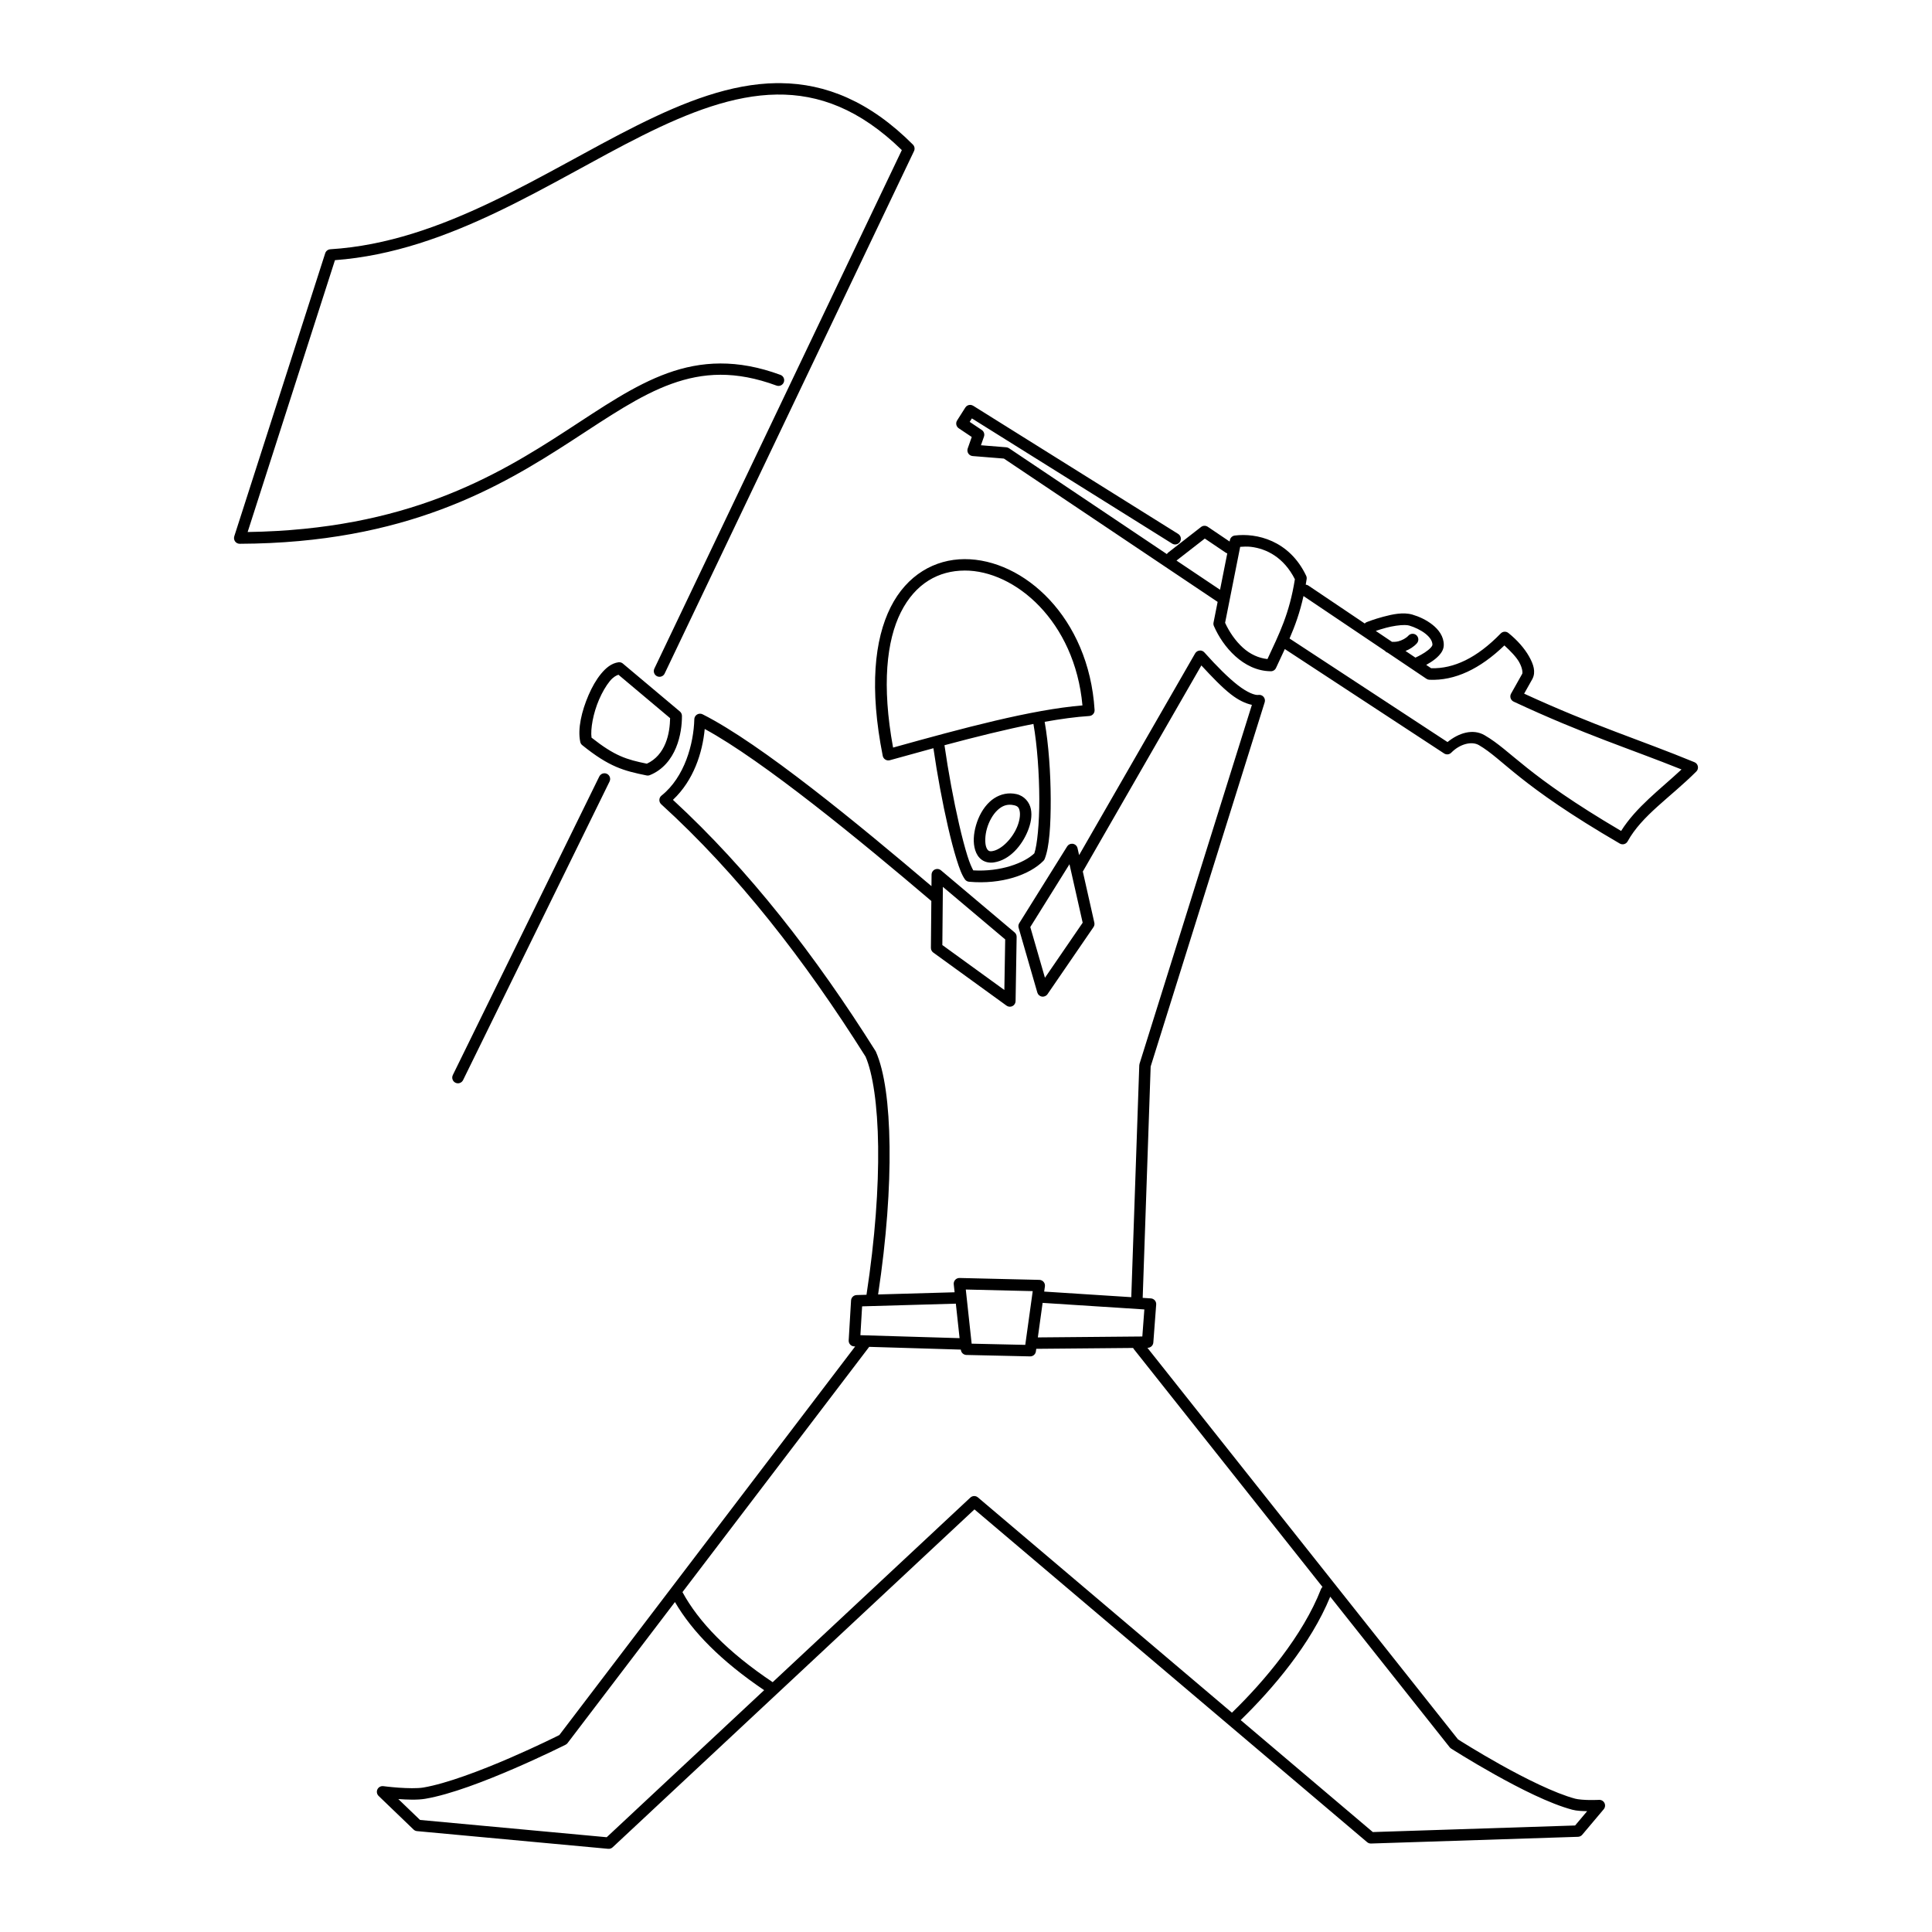
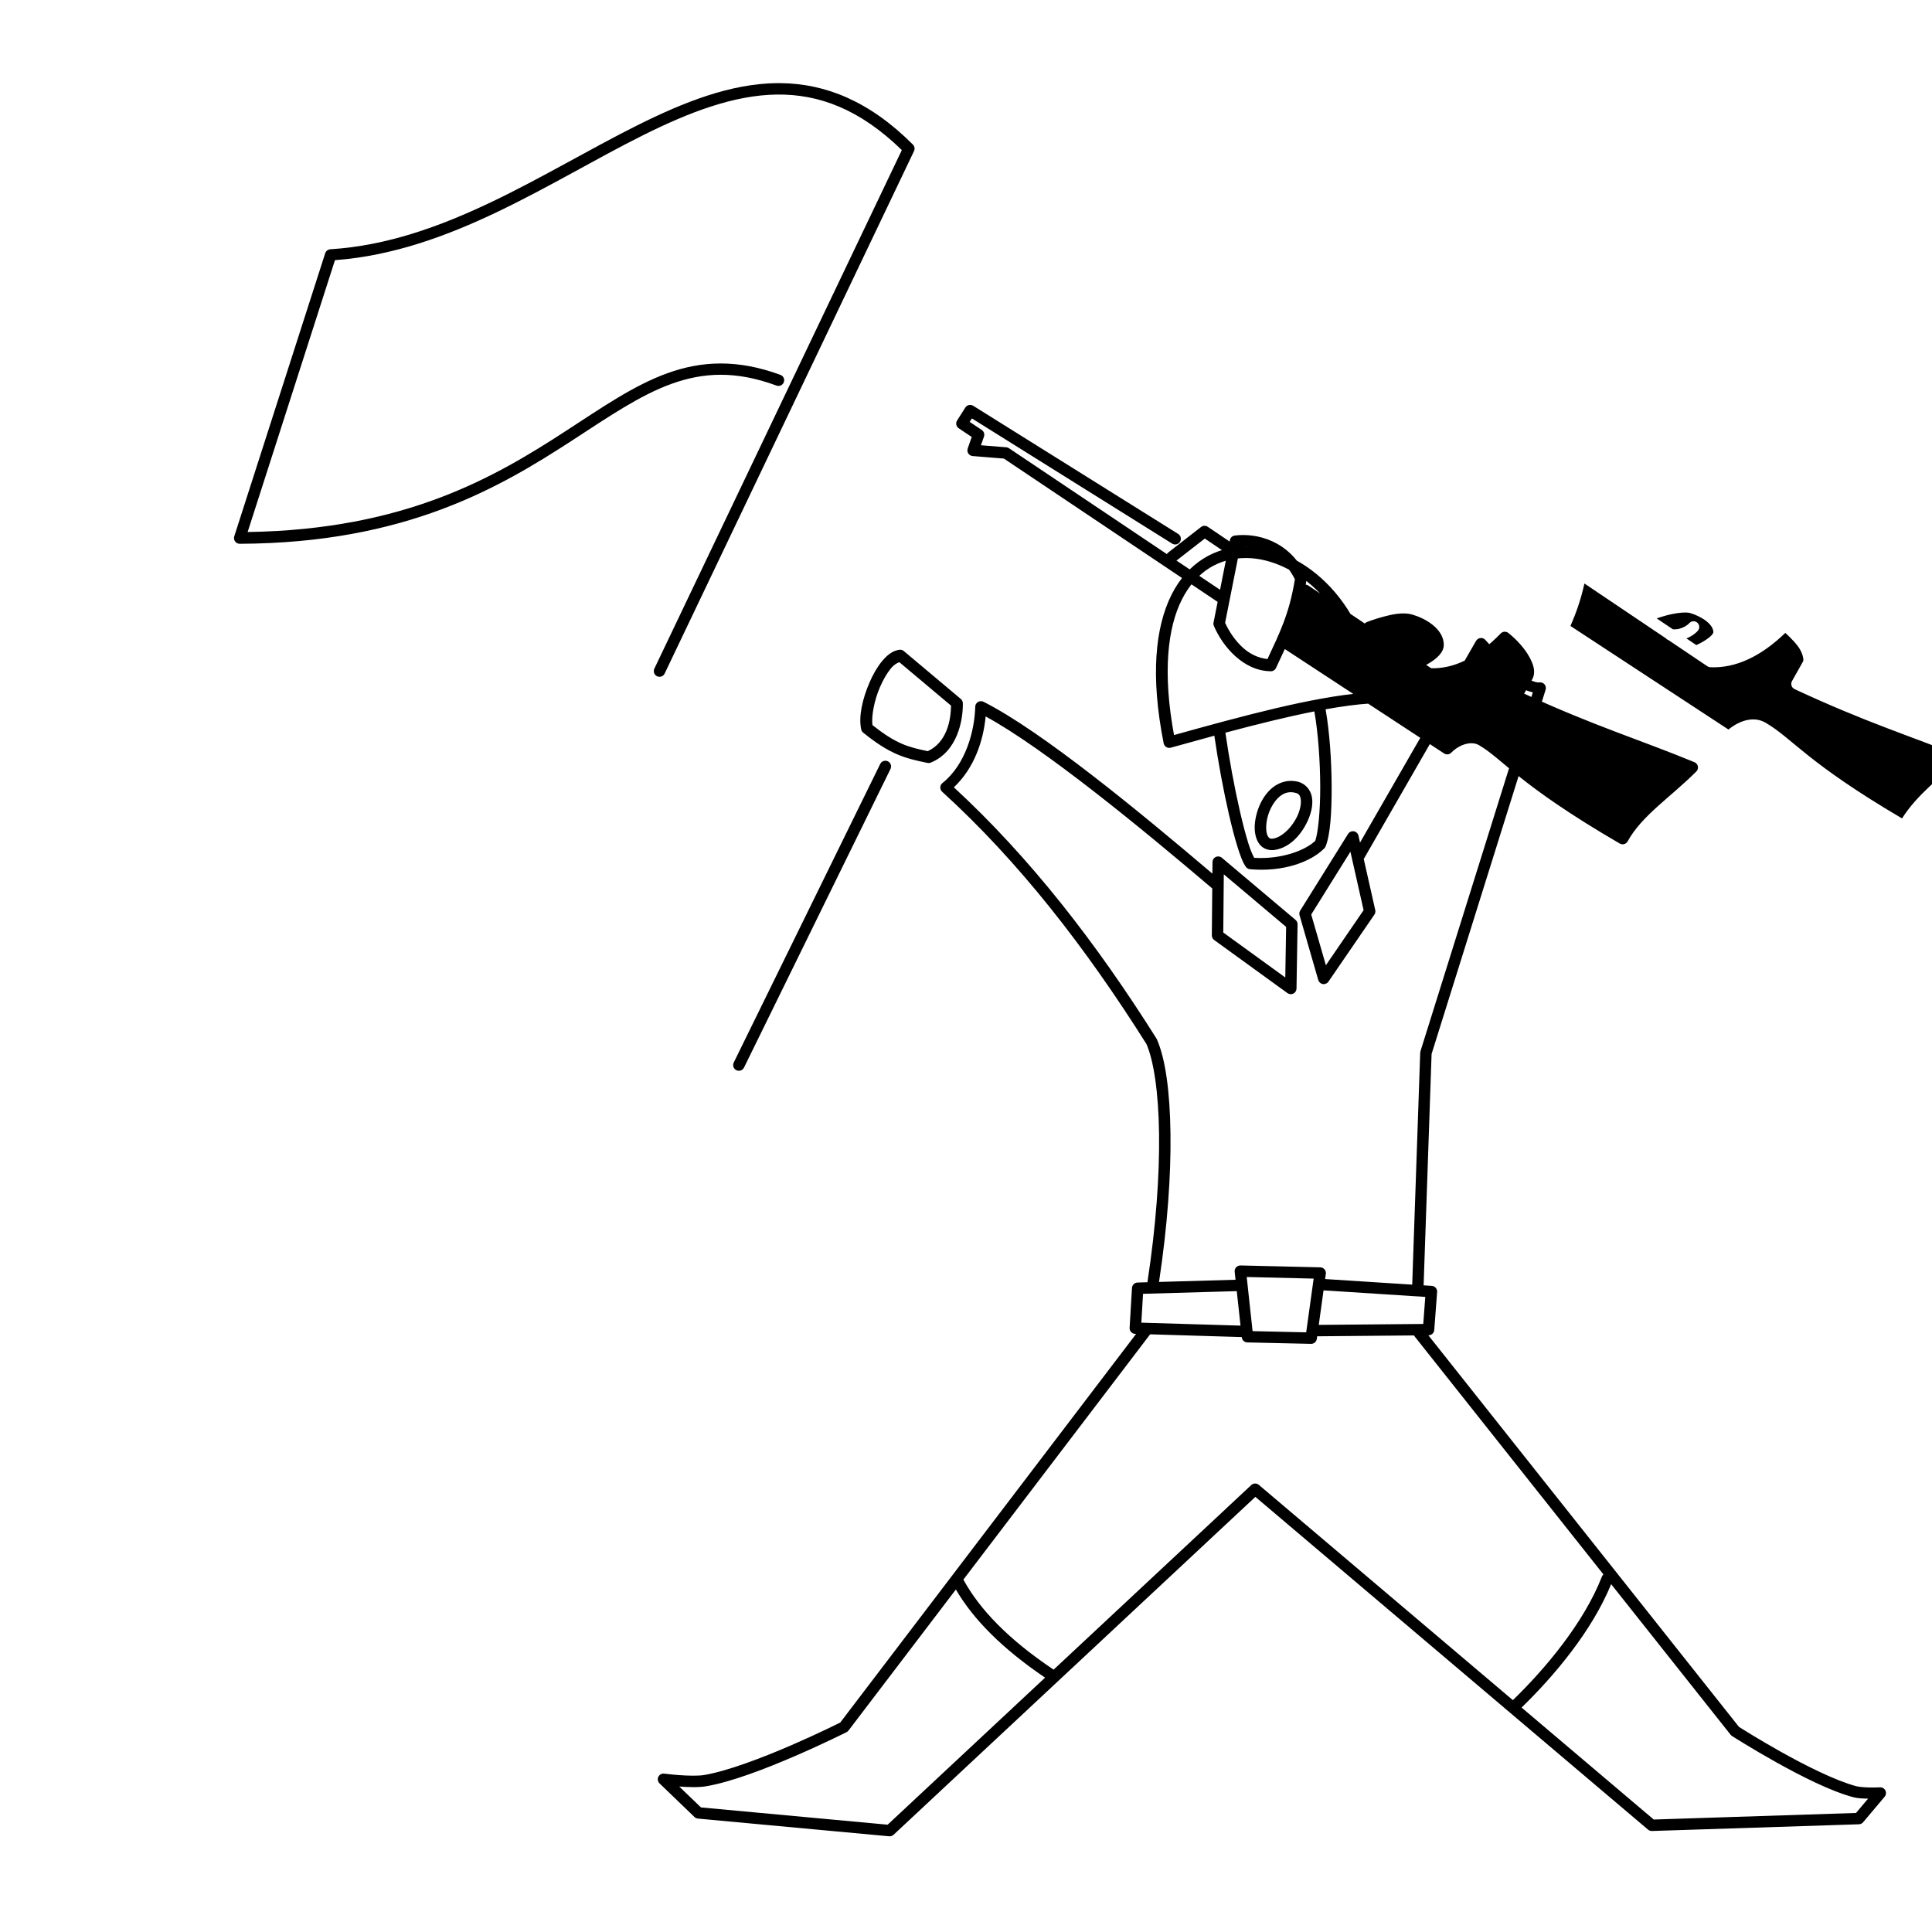
<svg xmlns="http://www.w3.org/2000/svg" fill="#000000" width="800px" height="800px" version="1.1" viewBox="144 144 512 512">
-   <path d="m350.95 166.03c-0.379-0.004-0.762-0.004-1.141 0-12.172 0.164-24.352 4.91-36.867 11.156-25.027 12.496-51.512 31.027-81.41 32.871v0.004c-0.621 0.039-1.156 0.453-1.348 1.047l-24.102 75.023h0.004c-0.148 0.465-0.066 0.969 0.219 1.359 0.285 0.391 0.742 0.621 1.227 0.617 44.031-0.172 68.992-14.961 88.219-27.461 9.613-6.25 17.801-11.891 26.188-14.918 8.387-3.027 16.957-3.555 27.84 0.453 0.379 0.141 0.793 0.121 1.156-0.047 0.367-0.168 0.648-0.473 0.785-0.848 0.141-0.379 0.125-0.793-0.043-1.156-0.168-0.367-0.477-0.648-0.852-0.785-11.461-4.223-20.996-3.676-29.914-0.457-8.918 3.219-17.242 9.004-26.812 15.227-18.812 12.23-42.5 26.234-84.473 26.875l23.141-72.043c30.574-2.277 57.094-20.852 81.523-33.051 12.355-6.168 24.148-10.688 35.559-10.84 11.145-0.148 22 3.863 33.145 14.719l-65.586 137.42c-0.172 0.359-0.191 0.777-0.059 1.156 0.133 0.375 0.41 0.688 0.773 0.859 0.363 0.172 0.777 0.195 1.156 0.059 0.379-0.133 0.688-0.41 0.859-0.773l66.086-138.46c0.273-0.578 0.156-1.266-0.293-1.719-11.5-11.531-23.195-16.152-34.98-16.281zm50.133 85.27c-0.512 0.004-0.988 0.266-1.262 0.699l-2.18 3.43c-0.438 0.691-0.246 1.609 0.434 2.066l3.449 2.312-1.07 3.043 0.004-0.004c-0.156 0.445-0.098 0.934 0.156 1.328 0.254 0.391 0.68 0.645 1.148 0.684l8.285 0.668 56.641 37.98-1.09 5.492v-0.004c-0.062 0.301-0.027 0.613 0.094 0.895 1.215 2.801 3.141 5.719 5.68 8.008 2.539 2.289 5.746 3.965 9.402 3.988l-0.004 0.004c0.598 0.004 1.141-0.34 1.391-0.883 0.793-1.73 1.57-3.367 2.328-5.004l42.215 27.668h-0.004c0.605 0.395 1.402 0.309 1.906-0.207 2.266-2.312 5.41-3.113 7.32-2 6.5 3.793 10.355 10.383 37.332 26.086v-0.004c0.352 0.207 0.77 0.258 1.16 0.152 0.395-0.109 0.727-0.371 0.922-0.727 3.777-6.867 11.289-11.613 18.199-18.512h0.004c0.355-0.355 0.512-0.867 0.414-1.363-0.098-0.5-0.438-0.914-0.906-1.105-14.402-5.938-26.508-9.59-45.137-18.164l2.176-3.875h-0.004c0.012-0.016 0.02-0.031 0.027-0.047 0.949-1.84 0.27-3.871-0.895-5.938s-3.031-4.25-5.477-6.219c-0.609-0.488-1.488-0.438-2.035 0.125-6.332 6.512-12.422 9.367-18.43 9.219l-1.316-0.887c0.395-0.219 0.816-0.465 1.254-0.75 0.742-0.484 1.504-1.055 2.148-1.762 0.645-0.707 1.242-1.598 1.254-2.762 0.023-2.273-1.371-4.086-3-5.375-1.629-1.289-3.582-2.176-5.32-2.68-1.219-0.355-2.543-0.375-3.859-0.227-1.32 0.148-2.637 0.469-3.844 0.789-2.422 0.641-4.367 1.414-4.367 1.414v-0.004c-0.211 0.082-0.402 0.215-0.559 0.387l-14.918-10.043c-0.215-0.145-0.461-0.23-0.715-0.254 0.082-0.488 0.168-0.977 0.242-1.484 0.043-0.297 0-0.602-0.129-0.871-4.469-9.418-13.18-11.383-18.914-10.66h-0.004c-0.645 0.082-1.164 0.566-1.293 1.207l-0.074 0.383-5.797-3.914c-0.277-0.188-0.609-0.277-0.945-0.258-0.301 0.02-0.59 0.133-0.828 0.316l-8.68 6.754h-0.004c-0.148 0.121-0.277 0.266-0.375 0.43l-41.832-28.051c-0.215-0.145-0.461-0.23-0.719-0.254l-6.723-0.539 0.809-2.293h-0.004c0.227-0.652-0.012-1.371-0.586-1.758l-3.199-2.144 0.582-0.918 53.066 33.176c0.34 0.215 0.75 0.285 1.141 0.195 0.391-0.09 0.73-0.332 0.945-0.672 0.211-0.34 0.281-0.75 0.191-1.141-0.09-0.391-0.332-0.73-0.672-0.945l-54.34-33.973c-0.246-0.148-0.527-0.227-0.812-0.227zm62.203 35.422 5.523 3.727c0.133 0.09 0.277 0.156 0.43 0.199l-1.914 9.645-11.543-7.738zm10.773 2.133c0.473-0.008 0.957 0.004 1.469 0.066 4.094 0.496 8.691 2.773 11.629 8.586-1.461 9.195-4.16 14.465-7.266 21.152-2.379-0.262-4.602-1.293-6.5-3.008-2.043-1.84-3.664-4.281-4.727-6.602l3.996-20.129c0.461-0.027 0.922-0.059 1.395-0.07zm-74.449 3.32c-7.848 0.027-15.27 4.152-19.582 12.734-4.312 8.582-5.648 21.484-2.094 39.395 0.082 0.41 0.332 0.773 0.691 0.992 0.355 0.219 0.793 0.281 1.195 0.168 3.875-1.082 7.727-2.144 11.543-3.18 1.012 6.981 2.41 14.523 3.863 20.832 0.758 3.289 1.527 6.238 2.269 8.613 0.742 2.375 1.379 4.117 2.215 5.305 0.254 0.363 0.656 0.598 1.102 0.637 8.605 0.777 16.066-1.824 19.723-5.562 0.137-0.145 0.246-0.312 0.32-0.496 1.258-3.152 1.613-9.016 1.594-15.871-0.023-6.859-0.551-14.496-1.598-20.418-0.004-0.012-0.004-0.023-0.008-0.035 4.293-0.77 8.277-1.312 11.82-1.539 0.836-0.055 1.465-0.77 1.414-1.602-1.527-24.512-18.781-40.027-34.473-39.973zm0.008 3.023c13.367-0.047 29.219 13.438 31.242 35.742-13.516 1.125-31.664 6.016-50.184 11.176-3.047-16.586-1.695-28.391 2.051-35.848 3.875-7.715 10.059-11.043 16.887-11.066zm89.828 6.762 21.574 14.52h-0.004c0.152 0.188 0.348 0.332 0.57 0.43 0.051 0.023 0.102 0.035 0.152 0.055l10.285 6.922h-0.004c0.23 0.156 0.5 0.242 0.777 0.258 6.75 0.297 13.418-2.867 19.883-9.098 1.629 1.488 3.141 3.055 3.906 4.41 0.93 1.645 0.93 2.898 0.844 3.062l-2.984 5.312v-0.004c-0.203 0.367-0.246 0.805-0.117 1.203s0.418 0.73 0.797 0.906c18.766 8.762 30.805 12.473 44.496 17.977-5.781 5.383-12.004 9.949-16.008 16.297-25.457-14.973-28.98-21.168-36.164-25.359-3.137-1.832-6.914-0.59-9.84 1.805l-41.867-27.445c1.445-3.336 2.731-6.863 3.699-11.254zm26.887 7.684c0.453 0.008 0.84 0.051 1.129 0.137 1.395 0.406 3.074 1.188 4.289 2.148 1.215 0.961 1.871 1.984 1.859 2.977 0 0.039-0.09 0.344-0.465 0.75-0.375 0.41-0.965 0.875-1.578 1.273-1.219 0.797-2.457 1.34-2.469 1.348l-2.625-1.766c1.066-0.422 2.137-1.062 3.012-2.019l-0.004-0.004c0.27-0.297 0.41-0.688 0.391-1.09-0.02-0.398-0.195-0.773-0.492-1.047-0.285-0.258-0.656-0.398-1.043-0.391-0.414 0.004-0.809 0.184-1.09 0.488-0.645 0.707-1.688 1.242-2.664 1.504-0.691 0.184-1.402 0.148-1.688 0.148l-4.305-2.898c0.723-0.25 1.695-0.562 2.777-0.848 1.668-0.441 3.606-0.738 4.961-0.715zm-54.309 6.754h-0.004c-0.535 0.004-1.031 0.293-1.297 0.758l-30.75 53.457-0.414-1.832v-0.004c-0.152-0.672-0.742-1.16-1.434-1.176-0.535-0.016-1.035 0.254-1.32 0.711l-12.691 20.336c-0.227 0.363-0.289 0.805-0.168 1.219l4.957 17.168c0.16 0.559 0.633 0.977 1.211 1.07 0.574 0.09 1.152-0.156 1.484-0.637l12.184-17.77c0.238-0.348 0.32-0.777 0.227-1.188l-3.055-13.559v0.004c0.035-0.047 0.066-0.098 0.094-0.148l31.324-54.461c2.785 3.012 5.481 5.828 7.824 7.648 1.98 1.539 3.789 2.406 5.57 2.801l-29.785 95.137h0.004c-0.039 0.129-0.062 0.262-0.066 0.398l-2.121 61.434-23.078-1.484 0.191-1.379v-0.004c0.059-0.426-0.066-0.855-0.348-1.184-0.277-0.328-0.684-0.523-1.113-0.535l-21.156-0.5h-0.004c-0.434-0.012-0.852 0.168-1.148 0.488-0.293 0.32-0.438 0.754-0.391 1.184l0.23 2.117-20.277 0.578c2.25-14.875 3.176-28.297 3.035-39.246-0.141-11.312-1.352-19.93-3.606-25.055h0.004c-0.031-0.066-0.066-0.133-0.105-0.195-15.957-25.352-33.559-48.027-53.699-66.582 5.481-5.144 7.836-12.492 8.422-18.781 15.469 8.395 41.414 29.719 60.055 45.586l-0.113 12.426c-0.004 0.488 0.23 0.953 0.625 1.238l19.418 14.07c0.457 0.332 1.059 0.379 1.562 0.129 0.504-0.25 0.828-0.762 0.836-1.328l0.281-17.027v0.004c0.008-0.457-0.188-0.891-0.539-1.184l-19.52-16.461h0.004c-0.297-0.246-0.672-0.375-1.059-0.352-0.797 0.039-1.422 0.695-1.43 1.492l-0.027 3.062c-19.219-16.324-45.156-37.73-60.656-45.543-0.215-0.109-0.449-0.164-0.688-0.16-0.816 0.004-1.484 0.656-1.504 1.473-0.172 6.477-2.543 15.324-8.695 20.23-0.348 0.277-0.555 0.691-0.566 1.133-0.016 0.441 0.164 0.867 0.492 1.164 20.293 18.461 38.031 41.289 54.152 66.883 1.887 4.32 3.195 12.742 3.332 23.812 0.137 10.879-0.797 24.352-3.086 39.297l-2.625 0.074v0.004c-0.781 0.023-1.418 0.641-1.465 1.422l-0.629 10.582c-0.023 0.406 0.117 0.805 0.395 1.109 0.273 0.301 0.66 0.477 1.066 0.488l0.262 0.008-78.406 102.99c-0.254 0.129-5.789 2.914-13.156 6.098-7.531 3.254-16.715 6.766-22.898 7.812-1.52 0.258-4.262 0.199-6.523 0.035-2.258-0.164-4.074-0.402-4.074-0.402l0.004 0.004c-0.648-0.086-1.273 0.254-1.559 0.844-0.281 0.59-0.152 1.293 0.316 1.742l9.262 8.91c0.246 0.238 0.566 0.383 0.91 0.414l50.668 4.691c0.43 0.039 0.855-0.105 1.172-0.398l95.887-89.551 104.07 88.191v-0.004c0.285 0.242 0.648 0.371 1.023 0.359l54.863-1.781h0.004c0.426-0.016 0.828-0.211 1.102-0.535l5.703-6.769c0.387-0.461 0.465-1.105 0.199-1.645-0.27-0.543-0.828-0.871-1.43-0.84 0 0-1.102 0.059-2.473 0.043-1.371-0.016-3.039-0.137-3.832-0.348-5.422-1.445-13.344-5.414-19.797-9.02-6.34-3.539-11.113-6.598-11.285-6.707l-82.312-103.77h0.078c0.785-0.008 1.434-0.613 1.492-1.395l0.758-10.074v-0.004c0.031-0.402-0.102-0.801-0.367-1.105-0.266-0.305-0.645-0.488-1.047-0.516l-2.164-0.141 2.113-61.316 30.219-96.523c0.156-0.5 0.043-1.043-0.297-1.438-0.336-0.395-0.855-0.586-1.371-0.508-0.879 0.137-2.898-0.598-5.426-2.562-2.527-1.965-5.566-4.984-8.895-8.711h-0.004c-0.289-0.324-0.703-0.504-1.137-0.5zm-153.94 3.102-0.004-0.004c-0.066 0.004-0.129 0.008-0.195 0.016-1.848 0.258-3.324 1.496-4.609 3.059-1.285 1.562-2.398 3.531-3.309 5.648-1.828 4.238-2.938 8.945-2.188 12.402h-0.004c0.074 0.34 0.258 0.641 0.527 0.855 7.141 5.769 10.984 6.793 17.047 8.023 0.289 0.059 0.594 0.031 0.867-0.082 3.531-1.426 5.707-4.305 6.934-7.281 1.227-2.977 1.582-6.094 1.57-8.434h-0.004c0-0.445-0.199-0.867-0.539-1.152l-15.113-12.699h0.004c-0.258-0.215-0.578-0.34-0.914-0.352-0.023-0.004-0.051-0.004-0.074-0.004zm-0.191 3.312 13.695 11.508c-0.043 1.949-0.297 4.398-1.23 6.664-0.965 2.344-2.535 4.297-4.938 5.402-5.398-1.102-8.496-2.031-14.66-6.906-0.309-2.258 0.422-6.434 1.988-10.062 0.828-1.918 1.844-3.676 2.871-4.926 0.871-1.059 1.645-1.461 2.281-1.684zm109.98 13.035h-0.004c1 5.652 1.531 13.191 1.555 19.902 0.02 6.492-0.566 12.246-1.312 14.391-2.637 2.539-8.895 4.945-16.188 4.516-0.395-0.723-0.938-1.887-1.543-3.824-0.707-2.262-1.465-5.152-2.211-8.391-1.457-6.32-2.871-13.957-3.875-20.949 8.324-2.227 16.336-4.219 23.57-5.644zm-113.71 13.078-0.004-0.004c-0.566 0.008-1.086 0.336-1.336 0.844l-38.824 79.141 0.004 0.004c-0.18 0.359-0.203 0.773-0.074 1.152 0.129 0.383 0.406 0.695 0.766 0.871 0.359 0.176 0.773 0.203 1.152 0.074 0.379-0.133 0.691-0.406 0.871-0.766l38.824-79.141-0.004-0.004c0.18-0.359 0.203-0.773 0.074-1.152-0.129-0.383-0.406-0.695-0.766-0.871-0.215-0.102-0.449-0.156-0.688-0.152zm107.69 5.332c-2.156-0.039-4.102 0.863-5.555 2.211-1.789 1.656-2.977 3.934-3.644 6.238-0.664 2.305-0.832 4.633-0.211 6.602 0.312 0.984 0.852 1.91 1.73 2.543 0.875 0.633 2.047 0.879 3.223 0.699 4.227-0.645 7.426-4.496 8.988-8.355 0.781-1.93 1.168-3.914 0.816-5.75-0.352-1.836-1.738-3.535-3.828-4-0.516-0.117-1.027-0.176-1.523-0.184zm-0.391 3.004c0.395-0.012 0.809 0.027 1.254 0.129 1.047 0.234 1.336 0.648 1.52 1.621 0.188 0.973-0.027 2.496-0.656 4.047-1.258 3.102-4.133 6.121-6.641 6.504-0.559 0.086-0.785-0.008-0.996-0.16-0.211-0.152-0.445-0.461-0.617-1.004-0.344-1.086-0.305-2.988 0.234-4.856 0.539-1.867 1.551-3.699 2.797-4.856 0.938-0.867 1.922-1.383 3.106-1.422zm15.961 15.77 3.496 15.5-9.996 14.586-3.883-13.441zm-33.551 5.996 16.516 13.926-0.223 13.406-16.434-11.91zm6.074 106.71 17.738 0.426-1.977 14.242-14.207-0.32zm20.359 3.539 26.961 1.738-0.535 7.168-27.691 0.246zm-22.996 0.207 0.992 9.141-26.285-0.785 0.453-7.644zm-22.961 11.445 24.285 0.73 0.008 0.07c0.082 0.754 0.711 1.332 1.469 1.348l16.879 0.379h-0.004c0.77 0.02 1.43-0.543 1.535-1.305l0.098-0.699 25.668-0.23c0.047 0.102 0.109 0.199 0.176 0.285l50.012 63.047c-0.176 0.16-0.312 0.355-0.398 0.578-4.781 12.273-15.039 24.453-23.598 32.746l-67.316-57.047c-0.582-0.5-1.449-0.477-2.012 0.047l-52.379 48.918c-11.961-8.008-19.617-15.984-23.91-23.867zm122.18 66.211 31.652 39.902h0.004c0.102 0.133 0.227 0.246 0.367 0.336 0 0 5.102 3.269 11.641 6.922 6.539 3.652 14.469 7.691 20.492 9.297 1.195 0.32 2.621 0.352 3.93 0.383l-3.195 3.793-53.609 1.742-35.02-29.676c8.504-8.27 18.59-20.141 23.734-32.699zm-173.66 1.414c4.613 7.91 12.293 15.676 23.641 23.359l-41.723 38.969-49.473-4.578-5.754-5.535c2.328 0.164 5.047 0.281 7.121-0.07 6.773-1.148 15.977-4.731 23.594-8.023 7.617-3.293 13.613-6.309 13.613-6.309v0.004c0.207-0.102 0.383-0.254 0.523-0.434z" />
+   <path d="m350.95 166.03c-0.379-0.004-0.762-0.004-1.141 0-12.172 0.164-24.352 4.91-36.867 11.156-25.027 12.496-51.512 31.027-81.41 32.871v0.004c-0.621 0.039-1.156 0.453-1.348 1.047l-24.102 75.023h0.004c-0.148 0.465-0.066 0.969 0.219 1.359 0.285 0.391 0.742 0.621 1.227 0.617 44.031-0.172 68.992-14.961 88.219-27.461 9.613-6.25 17.801-11.891 26.188-14.918 8.387-3.027 16.957-3.555 27.84 0.453 0.379 0.141 0.793 0.121 1.156-0.047 0.367-0.168 0.648-0.473 0.785-0.848 0.141-0.379 0.125-0.793-0.043-1.156-0.168-0.367-0.477-0.648-0.852-0.785-11.461-4.223-20.996-3.676-29.914-0.457-8.918 3.219-17.242 9.004-26.812 15.227-18.812 12.23-42.5 26.234-84.473 26.875l23.141-72.043c30.574-2.277 57.094-20.852 81.523-33.051 12.355-6.168 24.148-10.688 35.559-10.84 11.145-0.148 22 3.863 33.145 14.719l-65.586 137.42c-0.172 0.359-0.191 0.777-0.059 1.156 0.133 0.375 0.41 0.688 0.773 0.859 0.363 0.172 0.777 0.195 1.156 0.059 0.379-0.133 0.688-0.41 0.859-0.773l66.086-138.46c0.273-0.578 0.156-1.266-0.293-1.719-11.5-11.531-23.195-16.152-34.98-16.281zm50.133 85.27c-0.512 0.004-0.988 0.266-1.262 0.699l-2.18 3.43c-0.438 0.691-0.246 1.609 0.434 2.066l3.449 2.312-1.07 3.043 0.004-0.004c-0.156 0.445-0.098 0.934 0.156 1.328 0.254 0.391 0.68 0.645 1.148 0.684l8.285 0.668 56.641 37.98-1.09 5.492v-0.004c-0.062 0.301-0.027 0.613 0.094 0.895 1.215 2.801 3.141 5.719 5.68 8.008 2.539 2.289 5.746 3.965 9.402 3.988l-0.004 0.004c0.598 0.004 1.141-0.34 1.391-0.883 0.793-1.73 1.57-3.367 2.328-5.004l42.215 27.668h-0.004c0.605 0.395 1.402 0.309 1.906-0.207 2.266-2.312 5.41-3.113 7.32-2 6.5 3.793 10.355 10.383 37.332 26.086v-0.004c0.352 0.207 0.77 0.258 1.16 0.152 0.395-0.109 0.727-0.371 0.922-0.727 3.777-6.867 11.289-11.613 18.199-18.512h0.004c0.355-0.355 0.512-0.867 0.414-1.363-0.098-0.5-0.438-0.914-0.906-1.105-14.402-5.938-26.508-9.59-45.137-18.164l2.176-3.875h-0.004c0.012-0.016 0.02-0.031 0.027-0.047 0.949-1.84 0.27-3.871-0.895-5.938s-3.031-4.25-5.477-6.219c-0.609-0.488-1.488-0.438-2.035 0.125-6.332 6.512-12.422 9.367-18.43 9.219l-1.316-0.887c0.395-0.219 0.816-0.465 1.254-0.75 0.742-0.484 1.504-1.055 2.148-1.762 0.645-0.707 1.242-1.598 1.254-2.762 0.023-2.273-1.371-4.086-3-5.375-1.629-1.289-3.582-2.176-5.32-2.68-1.219-0.355-2.543-0.375-3.859-0.227-1.32 0.148-2.637 0.469-3.844 0.789-2.422 0.641-4.367 1.414-4.367 1.414v-0.004c-0.211 0.082-0.402 0.215-0.559 0.387l-14.918-10.043c-0.215-0.145-0.461-0.23-0.715-0.254 0.082-0.488 0.168-0.977 0.242-1.484 0.043-0.297 0-0.602-0.129-0.871-4.469-9.418-13.18-11.383-18.914-10.66h-0.004c-0.645 0.082-1.164 0.566-1.293 1.207l-0.074 0.383-5.797-3.914c-0.277-0.188-0.609-0.277-0.945-0.258-0.301 0.02-0.59 0.133-0.828 0.316l-8.68 6.754h-0.004c-0.148 0.121-0.277 0.266-0.375 0.43l-41.832-28.051c-0.215-0.145-0.461-0.23-0.719-0.254l-6.723-0.539 0.809-2.293h-0.004c0.227-0.652-0.012-1.371-0.586-1.758l-3.199-2.144 0.582-0.918 53.066 33.176c0.34 0.215 0.75 0.285 1.141 0.195 0.391-0.09 0.73-0.332 0.945-0.672 0.211-0.34 0.281-0.75 0.191-1.141-0.09-0.391-0.332-0.73-0.672-0.945l-54.34-33.973c-0.246-0.148-0.527-0.227-0.812-0.227zm62.203 35.422 5.523 3.727c0.133 0.09 0.277 0.156 0.43 0.199l-1.914 9.645-11.543-7.738zm10.773 2.133c0.473-0.008 0.957 0.004 1.469 0.066 4.094 0.496 8.691 2.773 11.629 8.586-1.461 9.195-4.16 14.465-7.266 21.152-2.379-0.262-4.602-1.293-6.5-3.008-2.043-1.84-3.664-4.281-4.727-6.602l3.996-20.129c0.461-0.027 0.922-0.059 1.395-0.07zc-7.848 0.027-15.27 4.152-19.582 12.734-4.312 8.582-5.648 21.484-2.094 39.395 0.082 0.41 0.332 0.773 0.691 0.992 0.355 0.219 0.793 0.281 1.195 0.168 3.875-1.082 7.727-2.144 11.543-3.18 1.012 6.981 2.41 14.523 3.863 20.832 0.758 3.289 1.527 6.238 2.269 8.613 0.742 2.375 1.379 4.117 2.215 5.305 0.254 0.363 0.656 0.598 1.102 0.637 8.605 0.777 16.066-1.824 19.723-5.562 0.137-0.145 0.246-0.312 0.32-0.496 1.258-3.152 1.613-9.016 1.594-15.871-0.023-6.859-0.551-14.496-1.598-20.418-0.004-0.012-0.004-0.023-0.008-0.035 4.293-0.77 8.277-1.312 11.82-1.539 0.836-0.055 1.465-0.77 1.414-1.602-1.527-24.512-18.781-40.027-34.473-39.973zm0.008 3.023c13.367-0.047 29.219 13.438 31.242 35.742-13.516 1.125-31.664 6.016-50.184 11.176-3.047-16.586-1.695-28.391 2.051-35.848 3.875-7.715 10.059-11.043 16.887-11.066zm89.828 6.762 21.574 14.52h-0.004c0.152 0.188 0.348 0.332 0.57 0.43 0.051 0.023 0.102 0.035 0.152 0.055l10.285 6.922h-0.004c0.23 0.156 0.5 0.242 0.777 0.258 6.75 0.297 13.418-2.867 19.883-9.098 1.629 1.488 3.141 3.055 3.906 4.41 0.93 1.645 0.93 2.898 0.844 3.062l-2.984 5.312v-0.004c-0.203 0.367-0.246 0.805-0.117 1.203s0.418 0.73 0.797 0.906c18.766 8.762 30.805 12.473 44.496 17.977-5.781 5.383-12.004 9.949-16.008 16.297-25.457-14.973-28.98-21.168-36.164-25.359-3.137-1.832-6.914-0.59-9.84 1.805l-41.867-27.445c1.445-3.336 2.731-6.863 3.699-11.254zm26.887 7.684c0.453 0.008 0.84 0.051 1.129 0.137 1.395 0.406 3.074 1.188 4.289 2.148 1.215 0.961 1.871 1.984 1.859 2.977 0 0.039-0.09 0.344-0.465 0.75-0.375 0.41-0.965 0.875-1.578 1.273-1.219 0.797-2.457 1.34-2.469 1.348l-2.625-1.766c1.066-0.422 2.137-1.062 3.012-2.019l-0.004-0.004c0.27-0.297 0.41-0.688 0.391-1.09-0.02-0.398-0.195-0.773-0.492-1.047-0.285-0.258-0.656-0.398-1.043-0.391-0.414 0.004-0.809 0.184-1.09 0.488-0.645 0.707-1.688 1.242-2.664 1.504-0.691 0.184-1.402 0.148-1.688 0.148l-4.305-2.898c0.723-0.25 1.695-0.562 2.777-0.848 1.668-0.441 3.606-0.738 4.961-0.715zm-54.309 6.754h-0.004c-0.535 0.004-1.031 0.293-1.297 0.758l-30.75 53.457-0.414-1.832v-0.004c-0.152-0.672-0.742-1.16-1.434-1.176-0.535-0.016-1.035 0.254-1.32 0.711l-12.691 20.336c-0.227 0.363-0.289 0.805-0.168 1.219l4.957 17.168c0.16 0.559 0.633 0.977 1.211 1.07 0.574 0.09 1.152-0.156 1.484-0.637l12.184-17.77c0.238-0.348 0.32-0.777 0.227-1.188l-3.055-13.559v0.004c0.035-0.047 0.066-0.098 0.094-0.148l31.324-54.461c2.785 3.012 5.481 5.828 7.824 7.648 1.98 1.539 3.789 2.406 5.57 2.801l-29.785 95.137h0.004c-0.039 0.129-0.062 0.262-0.066 0.398l-2.121 61.434-23.078-1.484 0.191-1.379v-0.004c0.059-0.426-0.066-0.855-0.348-1.184-0.277-0.328-0.684-0.523-1.113-0.535l-21.156-0.5h-0.004c-0.434-0.012-0.852 0.168-1.148 0.488-0.293 0.32-0.438 0.754-0.391 1.184l0.23 2.117-20.277 0.578c2.25-14.875 3.176-28.297 3.035-39.246-0.141-11.312-1.352-19.93-3.606-25.055h0.004c-0.031-0.066-0.066-0.133-0.105-0.195-15.957-25.352-33.559-48.027-53.699-66.582 5.481-5.144 7.836-12.492 8.422-18.781 15.469 8.395 41.414 29.719 60.055 45.586l-0.113 12.426c-0.004 0.488 0.23 0.953 0.625 1.238l19.418 14.07c0.457 0.332 1.059 0.379 1.562 0.129 0.504-0.25 0.828-0.762 0.836-1.328l0.281-17.027v0.004c0.008-0.457-0.188-0.891-0.539-1.184l-19.52-16.461h0.004c-0.297-0.246-0.672-0.375-1.059-0.352-0.797 0.039-1.422 0.695-1.43 1.492l-0.027 3.062c-19.219-16.324-45.156-37.73-60.656-45.543-0.215-0.109-0.449-0.164-0.688-0.16-0.816 0.004-1.484 0.656-1.504 1.473-0.172 6.477-2.543 15.324-8.695 20.23-0.348 0.277-0.555 0.691-0.566 1.133-0.016 0.441 0.164 0.867 0.492 1.164 20.293 18.461 38.031 41.289 54.152 66.883 1.887 4.32 3.195 12.742 3.332 23.812 0.137 10.879-0.797 24.352-3.086 39.297l-2.625 0.074v0.004c-0.781 0.023-1.418 0.641-1.465 1.422l-0.629 10.582c-0.023 0.406 0.117 0.805 0.395 1.109 0.273 0.301 0.66 0.477 1.066 0.488l0.262 0.008-78.406 102.99c-0.254 0.129-5.789 2.914-13.156 6.098-7.531 3.254-16.715 6.766-22.898 7.812-1.52 0.258-4.262 0.199-6.523 0.035-2.258-0.164-4.074-0.402-4.074-0.402l0.004 0.004c-0.648-0.086-1.273 0.254-1.559 0.844-0.281 0.59-0.152 1.293 0.316 1.742l9.262 8.91c0.246 0.238 0.566 0.383 0.91 0.414l50.668 4.691c0.43 0.039 0.855-0.105 1.172-0.398l95.887-89.551 104.07 88.191v-0.004c0.285 0.242 0.648 0.371 1.023 0.359l54.863-1.781h0.004c0.426-0.016 0.828-0.211 1.102-0.535l5.703-6.769c0.387-0.461 0.465-1.105 0.199-1.645-0.27-0.543-0.828-0.871-1.43-0.84 0 0-1.102 0.059-2.473 0.043-1.371-0.016-3.039-0.137-3.832-0.348-5.422-1.445-13.344-5.414-19.797-9.02-6.34-3.539-11.113-6.598-11.285-6.707l-82.312-103.77h0.078c0.785-0.008 1.434-0.613 1.492-1.395l0.758-10.074v-0.004c0.031-0.402-0.102-0.801-0.367-1.105-0.266-0.305-0.645-0.488-1.047-0.516l-2.164-0.141 2.113-61.316 30.219-96.523c0.156-0.5 0.043-1.043-0.297-1.438-0.336-0.395-0.855-0.586-1.371-0.508-0.879 0.137-2.898-0.598-5.426-2.562-2.527-1.965-5.566-4.984-8.895-8.711h-0.004c-0.289-0.324-0.703-0.504-1.137-0.5zm-153.94 3.102-0.004-0.004c-0.066 0.004-0.129 0.008-0.195 0.016-1.848 0.258-3.324 1.496-4.609 3.059-1.285 1.562-2.398 3.531-3.309 5.648-1.828 4.238-2.938 8.945-2.188 12.402h-0.004c0.074 0.34 0.258 0.641 0.527 0.855 7.141 5.769 10.984 6.793 17.047 8.023 0.289 0.059 0.594 0.031 0.867-0.082 3.531-1.426 5.707-4.305 6.934-7.281 1.227-2.977 1.582-6.094 1.57-8.434h-0.004c0-0.445-0.199-0.867-0.539-1.152l-15.113-12.699h0.004c-0.258-0.215-0.578-0.34-0.914-0.352-0.023-0.004-0.051-0.004-0.074-0.004zm-0.191 3.312 13.695 11.508c-0.043 1.949-0.297 4.398-1.23 6.664-0.965 2.344-2.535 4.297-4.938 5.402-5.398-1.102-8.496-2.031-14.66-6.906-0.309-2.258 0.422-6.434 1.988-10.062 0.828-1.918 1.844-3.676 2.871-4.926 0.871-1.059 1.645-1.461 2.281-1.684zm109.98 13.035h-0.004c1 5.652 1.531 13.191 1.555 19.902 0.02 6.492-0.566 12.246-1.312 14.391-2.637 2.539-8.895 4.945-16.188 4.516-0.395-0.723-0.938-1.887-1.543-3.824-0.707-2.262-1.465-5.152-2.211-8.391-1.457-6.32-2.871-13.957-3.875-20.949 8.324-2.227 16.336-4.219 23.57-5.644zm-113.71 13.078-0.004-0.004c-0.566 0.008-1.086 0.336-1.336 0.844l-38.824 79.141 0.004 0.004c-0.18 0.359-0.203 0.773-0.074 1.152 0.129 0.383 0.406 0.695 0.766 0.871 0.359 0.176 0.773 0.203 1.152 0.074 0.379-0.133 0.691-0.406 0.871-0.766l38.824-79.141-0.004-0.004c0.18-0.359 0.203-0.773 0.074-1.152-0.129-0.383-0.406-0.695-0.766-0.871-0.215-0.102-0.449-0.156-0.688-0.152zm107.69 5.332c-2.156-0.039-4.102 0.863-5.555 2.211-1.789 1.656-2.977 3.934-3.644 6.238-0.664 2.305-0.832 4.633-0.211 6.602 0.312 0.984 0.852 1.91 1.73 2.543 0.875 0.633 2.047 0.879 3.223 0.699 4.227-0.645 7.426-4.496 8.988-8.355 0.781-1.93 1.168-3.914 0.816-5.75-0.352-1.836-1.738-3.535-3.828-4-0.516-0.117-1.027-0.176-1.523-0.184zm-0.391 3.004c0.395-0.012 0.809 0.027 1.254 0.129 1.047 0.234 1.336 0.648 1.52 1.621 0.188 0.973-0.027 2.496-0.656 4.047-1.258 3.102-4.133 6.121-6.641 6.504-0.559 0.086-0.785-0.008-0.996-0.16-0.211-0.152-0.445-0.461-0.617-1.004-0.344-1.086-0.305-2.988 0.234-4.856 0.539-1.867 1.551-3.699 2.797-4.856 0.938-0.867 1.922-1.383 3.106-1.422zm15.961 15.77 3.496 15.5-9.996 14.586-3.883-13.441zm-33.551 5.996 16.516 13.926-0.223 13.406-16.434-11.91zm6.074 106.71 17.738 0.426-1.977 14.242-14.207-0.32zm20.359 3.539 26.961 1.738-0.535 7.168-27.691 0.246zm-22.996 0.207 0.992 9.141-26.285-0.785 0.453-7.644zm-22.961 11.445 24.285 0.73 0.008 0.07c0.082 0.754 0.711 1.332 1.469 1.348l16.879 0.379h-0.004c0.77 0.02 1.43-0.543 1.535-1.305l0.098-0.699 25.668-0.23c0.047 0.102 0.109 0.199 0.176 0.285l50.012 63.047c-0.176 0.16-0.312 0.355-0.398 0.578-4.781 12.273-15.039 24.453-23.598 32.746l-67.316-57.047c-0.582-0.5-1.449-0.477-2.012 0.047l-52.379 48.918c-11.961-8.008-19.617-15.984-23.91-23.867zm122.18 66.211 31.652 39.902h0.004c0.102 0.133 0.227 0.246 0.367 0.336 0 0 5.102 3.269 11.641 6.922 6.539 3.652 14.469 7.691 20.492 9.297 1.195 0.32 2.621 0.352 3.93 0.383l-3.195 3.793-53.609 1.742-35.02-29.676c8.504-8.27 18.59-20.141 23.734-32.699zm-173.66 1.414c4.613 7.91 12.293 15.676 23.641 23.359l-41.723 38.969-49.473-4.578-5.754-5.535c2.328 0.164 5.047 0.281 7.121-0.07 6.773-1.148 15.977-4.731 23.594-8.023 7.617-3.293 13.613-6.309 13.613-6.309v0.004c0.207-0.102 0.383-0.254 0.523-0.434z" />
</svg>